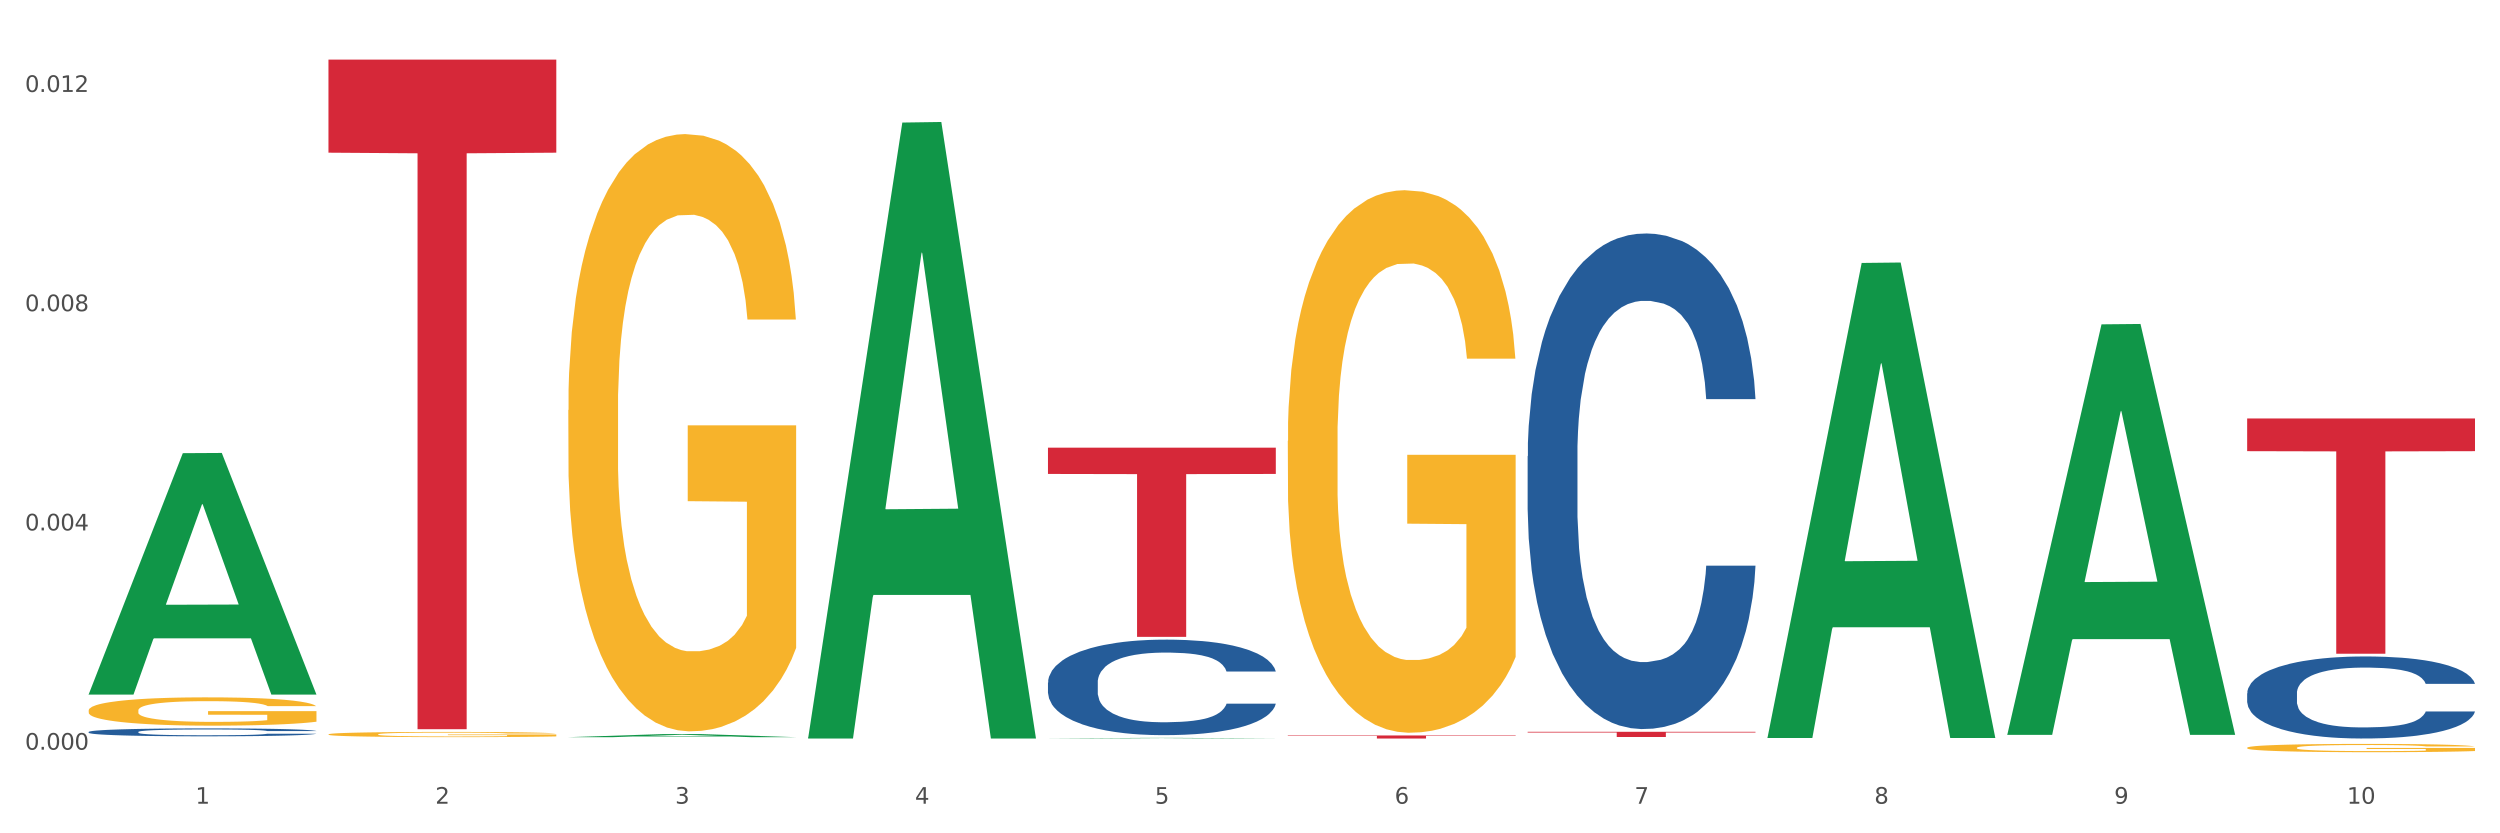
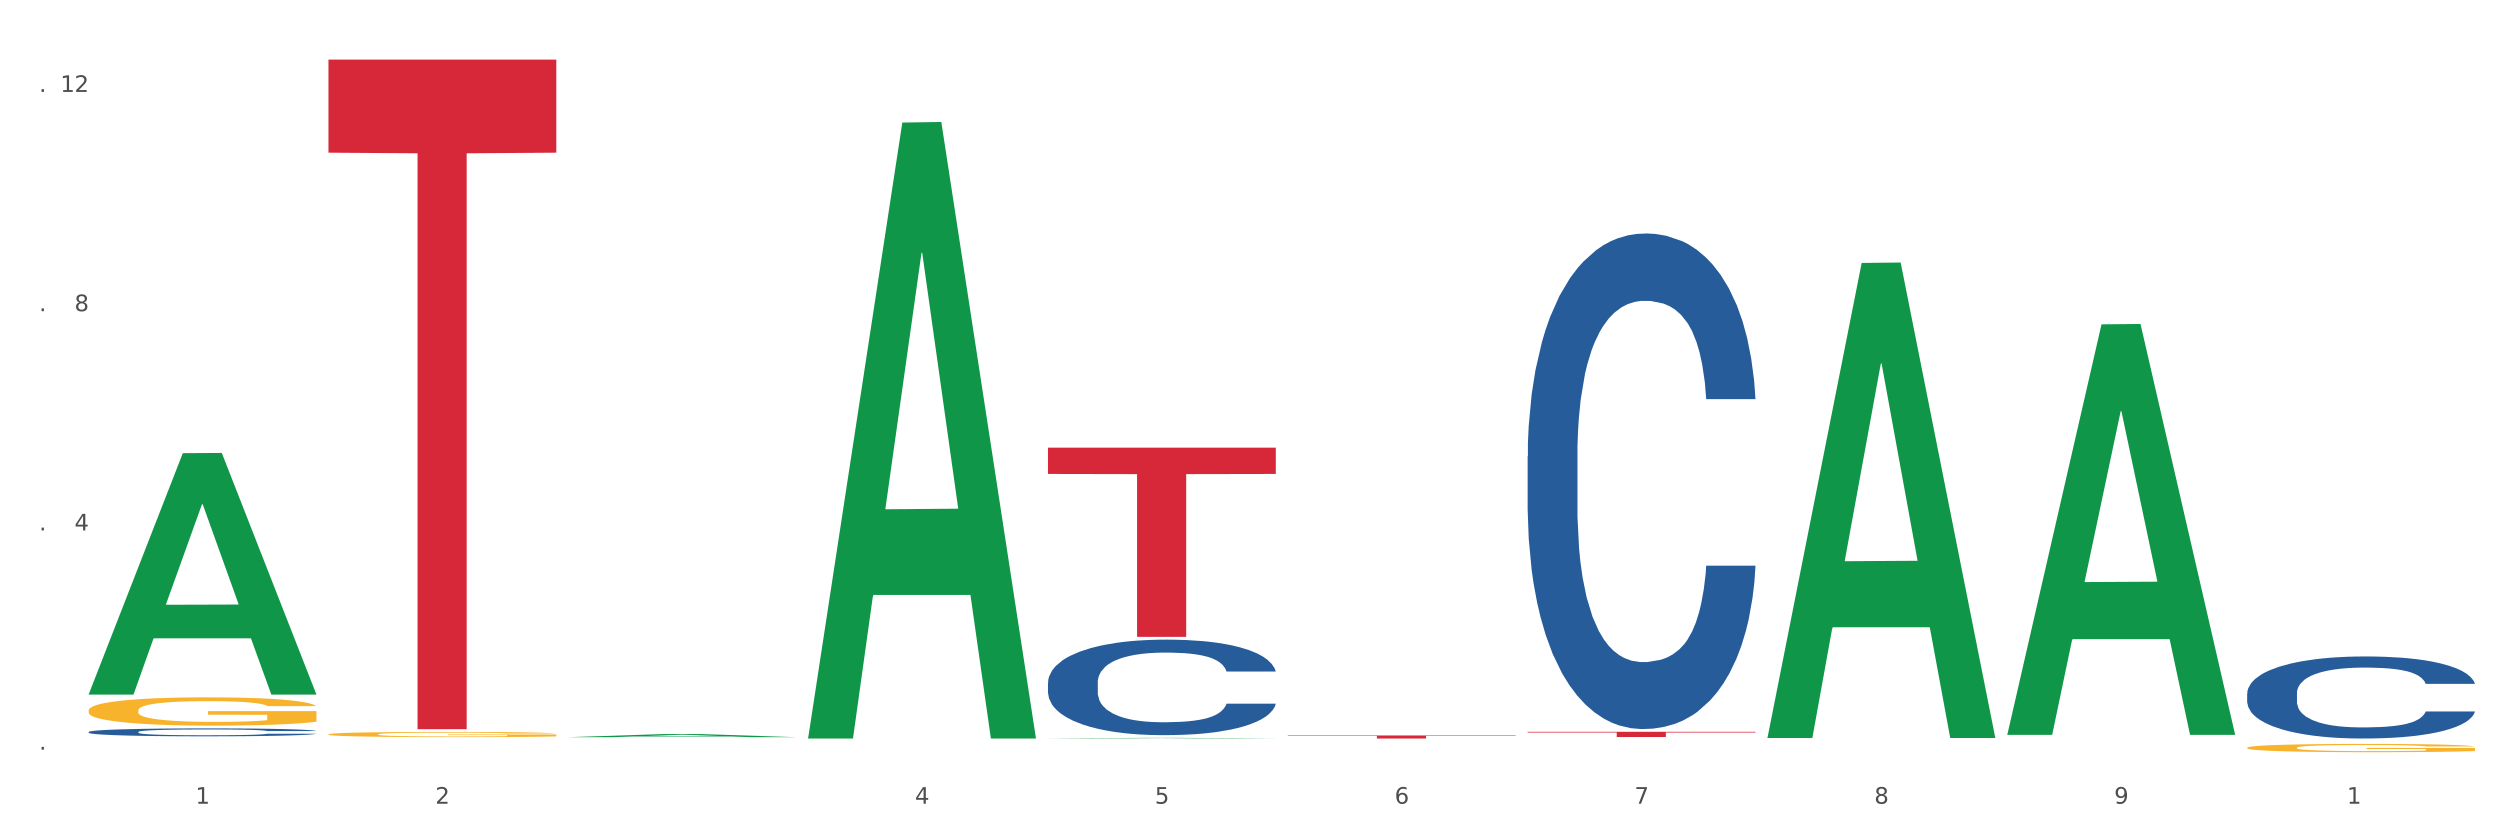
<svg xmlns="http://www.w3.org/2000/svg" xmlns:xlink="http://www.w3.org/1999/xlink" width="1080pt" height="360pt" viewBox="0 0 1080 360" version="1.1">
  <rect x="0" y="0" width="1080" height="360" fill="#333333" stroke="none" />
  <defs>
    <style type="text/css">*{stroke-linejoin: round; stroke-linecap: butt}</style>
  </defs>
  <g id="figure_1">
    <g id="patch_1">
      <path d="M 0 360  L 1080 360  L 1080 0  L 0 0  z " style="fill: #ffffff; stroke: #ffffff; stroke-linejoin: miter" />
    </g>
    <g id="axes_1">
      <g id="matplotlib.axis_1">
        <g id="xtick_1">
          <g id="text_1">
            <g style="fill: #4d4d4d" transform="translate(84.444 347.204) scale(0.096 -0.096)">
              <defs>
                <path id="DejaVuSans-31" d="M 794 531  L 1825 531  L 1825 4091  L 703 3866  L 703 4441  L 1819 4666  L 2450 4666  L 2450 531  L 3481 531  L 3481 0  L 794 0  L 794 531  z " transform="scale(0.016)" />
              </defs>
              <use xlink:href="#DejaVuSans-31" />
            </g>
          </g>
        </g>
        <g id="xtick_2">
          <g id="text_2">
            <g style="fill: #4d4d4d" transform="translate(188.053 347.204) scale(0.096 -0.096)">
              <defs>
                <path id="DejaVuSans-32" d="M 1228 531  L 3431 531  L 3431 0  L 469 0  L 469 531  Q 828 903 1448 1529  Q 2069 2156 2228 2338  Q 2531 2678 2651 2914  Q 2772 3150 2772 3378  Q 2772 3750 2511 3984  Q 2250 4219 1831 4219  Q 1534 4219 1204 4116  Q 875 4013 500 3803  L 500 4441  Q 881 4594 1212 4672  Q 1544 4750 1819 4750  Q 2544 4750 2975 4387  Q 3406 4025 3406 3419  Q 3406 3131 3298 2873  Q 3191 2616 2906 2266  Q 2828 2175 2409 1742  Q 1991 1309 1228 531  z " transform="scale(0.016)" />
              </defs>
              <use xlink:href="#DejaVuSans-32" />
            </g>
          </g>
        </g>
        <g id="xtick_3">
          <g id="text_3">
            <g style="fill: #4d4d4d" transform="translate(291.663 347.204) scale(0.096 -0.096)">
              <defs>
-                 <path id="DejaVuSans-33" d="M 2597 2516  Q 3050 2419 3304 2112  Q 3559 1806 3559 1356  Q 3559 666 3084 287  Q 2609 -91 1734 -91  Q 1441 -91 1130 -33  Q 819 25 488 141  L 488 750  Q 750 597 1062 519  Q 1375 441 1716 441  Q 2309 441 2620 675  Q 2931 909 2931 1356  Q 2931 1769 2642 2001  Q 2353 2234 1838 2234  L 1294 2234  L 1294 2753  L 1863 2753  Q 2328 2753 2575 2939  Q 2822 3125 2822 3475  Q 2822 3834 2567 4026  Q 2313 4219 1838 4219  Q 1578 4219 1281 4162  Q 984 4106 628 3988  L 628 4550  Q 988 4650 1302 4700  Q 1616 4750 1894 4750  Q 2613 4750 3031 4423  Q 3450 4097 3450 3541  Q 3450 3153 3228 2886  Q 3006 2619 2597 2516  z " transform="scale(0.016)" />
-               </defs>
+                 </defs>
              <use xlink:href="#DejaVuSans-33" />
            </g>
          </g>
        </g>
        <g id="xtick_4">
          <g id="text_4">
            <g style="fill: #4d4d4d" transform="translate(395.273 347.204) scale(0.096 -0.096)">
              <defs>
                <path id="DejaVuSans-34" d="M 2419 4116  L 825 1625  L 2419 1625  L 2419 4116  z M 2253 4666  L 3047 4666  L 3047 1625  L 3713 1625  L 3713 1100  L 3047 1100  L 3047 0  L 2419 0  L 2419 1100  L 313 1100  L 313 1709  L 2253 4666  z " transform="scale(0.016)" />
              </defs>
              <use xlink:href="#DejaVuSans-34" />
            </g>
          </g>
        </g>
        <g id="xtick_5">
          <g id="text_5">
            <g style="fill: #4d4d4d" transform="translate(498.883 347.204) scale(0.096 -0.096)">
              <defs>
                <path id="DejaVuSans-35" d="M 691 4666  L 3169 4666  L 3169 4134  L 1269 4134  L 1269 2991  Q 1406 3038 1543 3061  Q 1681 3084 1819 3084  Q 2600 3084 3056 2656  Q 3513 2228 3513 1497  Q 3513 744 3044 326  Q 2575 -91 1722 -91  Q 1428 -91 1123 -41  Q 819 9 494 109  L 494 744  Q 775 591 1075 516  Q 1375 441 1709 441  Q 2250 441 2565 725  Q 2881 1009 2881 1497  Q 2881 1984 2565 2268  Q 2250 2553 1709 2553  Q 1456 2553 1204 2497  Q 953 2441 691 2322  L 691 4666  z " transform="scale(0.016)" />
              </defs>
              <use xlink:href="#DejaVuSans-35" />
            </g>
          </g>
        </g>
        <g id="xtick_6">
          <g id="text_6">
            <g style="fill: #4d4d4d" transform="translate(602.492 347.204) scale(0.096 -0.096)">
              <defs>
                <path id="DejaVuSans-36" d="M 2113 2584  Q 1688 2584 1439 2293  Q 1191 2003 1191 1497  Q 1191 994 1439 701  Q 1688 409 2113 409  Q 2538 409 2786 701  Q 3034 994 3034 1497  Q 3034 2003 2786 2293  Q 2538 2584 2113 2584  z M 3366 4563  L 3366 3988  Q 3128 4100 2886 4159  Q 2644 4219 2406 4219  Q 1781 4219 1451 3797  Q 1122 3375 1075 2522  Q 1259 2794 1537 2939  Q 1816 3084 2150 3084  Q 2853 3084 3261 2657  Q 3669 2231 3669 1497  Q 3669 778 3244 343  Q 2819 -91 2113 -91  Q 1303 -91 875 529  Q 447 1150 447 2328  Q 447 3434 972 4092  Q 1497 4750 2381 4750  Q 2619 4750 2861 4703  Q 3103 4656 3366 4563  z " transform="scale(0.016)" />
              </defs>
              <use xlink:href="#DejaVuSans-36" />
            </g>
          </g>
        </g>
        <g id="xtick_7">
          <g id="text_7">
            <g style="fill: #4d4d4d" transform="translate(706.102 347.204) scale(0.096 -0.096)">
              <defs>
                <path id="DejaVuSans-37" d="M 525 4666  L 3525 4666  L 3525 4397  L 1831 0  L 1172 0  L 2766 4134  L 525 4134  L 525 4666  z " transform="scale(0.016)" />
              </defs>
              <use xlink:href="#DejaVuSans-37" />
            </g>
          </g>
        </g>
        <g id="xtick_8">
          <g id="text_8">
            <g style="fill: #4d4d4d" transform="translate(809.712 347.204) scale(0.096 -0.096)">
              <defs>
                <path id="DejaVuSans-38" d="M 2034 2216  Q 1584 2216 1326 1975  Q 1069 1734 1069 1313  Q 1069 891 1326 650  Q 1584 409 2034 409  Q 2484 409 2743 651  Q 3003 894 3003 1313  Q 3003 1734 2745 1975  Q 2488 2216 2034 2216  z M 1403 2484  Q 997 2584 770 2862  Q 544 3141 544 3541  Q 544 4100 942 4425  Q 1341 4750 2034 4750  Q 2731 4750 3128 4425  Q 3525 4100 3525 3541  Q 3525 3141 3298 2862  Q 3072 2584 2669 2484  Q 3125 2378 3379 2068  Q 3634 1759 3634 1313  Q 3634 634 3220 271  Q 2806 -91 2034 -91  Q 1263 -91 848 271  Q 434 634 434 1313  Q 434 1759 690 2068  Q 947 2378 1403 2484  z M 1172 3481  Q 1172 3119 1398 2916  Q 1625 2713 2034 2713  Q 2441 2713 2670 2916  Q 2900 3119 2900 3481  Q 2900 3844 2670 4047  Q 2441 4250 2034 4250  Q 1625 4250 1398 4047  Q 1172 3844 1172 3481  z " transform="scale(0.016)" />
              </defs>
              <use xlink:href="#DejaVuSans-38" />
            </g>
          </g>
        </g>
        <g id="xtick_9">
          <g id="text_9">
            <g style="fill: #4d4d4d" transform="translate(913.322 347.204) scale(0.096 -0.096)">
              <defs>
                <path id="DejaVuSans-39" d="M 703 97  L 703 672  Q 941 559 1184 500  Q 1428 441 1663 441  Q 2288 441 2617 861  Q 2947 1281 2994 2138  Q 2813 1869 2534 1725  Q 2256 1581 1919 1581  Q 1219 1581 811 2004  Q 403 2428 403 3163  Q 403 3881 828 4315  Q 1253 4750 1959 4750  Q 2769 4750 3195 4129  Q 3622 3509 3622 2328  Q 3622 1225 3098 567  Q 2575 -91 1691 -91  Q 1453 -91 1209 -44  Q 966 3 703 97  z M 1959 2075  Q 2384 2075 2632 2365  Q 2881 2656 2881 3163  Q 2881 3666 2632 3958  Q 2384 4250 1959 4250  Q 1534 4250 1286 3958  Q 1038 3666 1038 3163  Q 1038 2656 1286 2365  Q 1534 2075 1959 2075  z " transform="scale(0.016)" />
              </defs>
              <use xlink:href="#DejaVuSans-39" />
            </g>
          </g>
        </g>
        <g id="xtick_10">
          <g id="text_10">
            <g style="fill: #4d4d4d" transform="translate(1013.877 347.204) scale(0.096 -0.096)">
              <defs>
-                 <path id="DejaVuSans-30" d="M 2034 4250  Q 1547 4250 1301 3770  Q 1056 3291 1056 2328  Q 1056 1369 1301 889  Q 1547 409 2034 409  Q 2525 409 2770 889  Q 3016 1369 3016 2328  Q 3016 3291 2770 3770  Q 2525 4250 2034 4250  z M 2034 4750  Q 2819 4750 3233 4129  Q 3647 3509 3647 2328  Q 3647 1150 3233 529  Q 2819 -91 2034 -91  Q 1250 -91 836 529  Q 422 1150 422 2328  Q 422 3509 836 4129  Q 1250 4750 2034 4750  z " transform="scale(0.016)" />
-               </defs>
+                 </defs>
              <use xlink:href="#DejaVuSans-31" />
              <use xlink:href="#DejaVuSans-30" transform="translate(63.623 0)" />
            </g>
          </g>
        </g>
        <g id="xtick_11" />
        <g id="xtick_12" />
        <g id="xtick_13" />
        <g id="xtick_14" />
        <g id="xtick_15" />
        <g id="xtick_16" />
        <g id="xtick_17" />
        <g id="xtick_18" />
        <g id="xtick_19" />
      </g>
      <g id="matplotlib.axis_2">
        <g id="ytick_1">
          <g id="text_11">
            <g style="fill: #4d4d4d" transform="translate(10.8 323.861) scale(0.096 -0.096)">
              <defs>
                <path id="DejaVuSans-2e" d="M 684 794  L 1344 794  L 1344 0  L 684 0  L 684 794  z " transform="scale(0.016)" />
              </defs>
              <use xlink:href="#DejaVuSans-30" />
              <use xlink:href="#DejaVuSans-2e" transform="translate(63.623 0)" />
              <use xlink:href="#DejaVuSans-30" transform="translate(95.41 0)" />
              <use xlink:href="#DejaVuSans-30" transform="translate(159.033 0)" />
              <use xlink:href="#DejaVuSans-30" transform="translate(222.656 0)" />
            </g>
          </g>
        </g>
        <g id="ytick_2">
          <g id="text_12">
            <g style="fill: #4d4d4d" transform="translate(10.8 229.148) scale(0.096 -0.096)">
              <use xlink:href="#DejaVuSans-30" />
              <use xlink:href="#DejaVuSans-2e" transform="translate(63.623 0)" />
              <use xlink:href="#DejaVuSans-30" transform="translate(95.41 0)" />
              <use xlink:href="#DejaVuSans-30" transform="translate(159.033 0)" />
              <use xlink:href="#DejaVuSans-34" transform="translate(222.656 0)" />
            </g>
          </g>
        </g>
        <g id="ytick_3">
          <g id="text_13">
            <g style="fill: #4d4d4d" transform="translate(10.8 134.436) scale(0.096 -0.096)">
              <use xlink:href="#DejaVuSans-30" />
              <use xlink:href="#DejaVuSans-2e" transform="translate(63.623 0)" />
              <use xlink:href="#DejaVuSans-30" transform="translate(95.41 0)" />
              <use xlink:href="#DejaVuSans-30" transform="translate(159.033 0)" />
              <use xlink:href="#DejaVuSans-38" transform="translate(222.656 0)" />
            </g>
          </g>
        </g>
        <g id="ytick_4">
          <g id="text_14">
            <g style="fill: #4d4d4d" transform="translate(10.8 39.724) scale(0.096 -0.096)">
              <use xlink:href="#DejaVuSans-30" />
              <use xlink:href="#DejaVuSans-2e" transform="translate(63.623 0)" />
              <use xlink:href="#DejaVuSans-30" transform="translate(95.41 0)" />
              <use xlink:href="#DejaVuSans-31" transform="translate(159.033 0)" />
              <use xlink:href="#DejaVuSans-32" transform="translate(222.656 0)" />
            </g>
          </g>
        </g>
        <g id="ytick_5" />
        <g id="ytick_6" />
        <g id="ytick_7" />
      </g>
      <g id="PolyCollection_1">
        <path d="M 38.283 299.884  L 38.384 299.786  L 78.974 195.771  L 95.818 195.673  L 136.712 300.08  L 117.229 300.08  L 108.401 275.767  L 66.493 275.767  L 66.188 276.159  L 57.664 300.08  L 38.283 300.08  L 38.283 299.884  L 71.769 261.258  L 103.125 261.16  L 87.599 217.927  L 87.396 217.731  L 87.193 218.025  L 71.668 261.16  L 71.769 261.258  L 38.283 299.884  z " clip-path="url(#pe648d1794e)" style="fill: #109648" />
        <path d="M 659.941 197.057  L 660.058 196.862  L 660.058 191.387  L 660.407 183.957  L 661.687 170.27  L 663.316 159.907  L 666.108 147.784  L 667.62 142.7  L 669.598 137.03  L 673.67 127.84  L 678.324 120.019  L 681.582 115.717  L 684.025 112.98  L 689.494 108.092  L 692.635 105.941  L 695.893 104.181  L 698.685 103.008  L 703.339 101.639  L 707.062 101.053  L 711.367 100.857  L 714.973 101.053  L 719.744 101.835  L 726.724 104.181  L 729.4 105.55  L 733.007 107.896  L 736.73 111.025  L 739.755 114.153  L 743.246 118.65  L 746.852 124.516  L 750.343 131.946  L 752.786 138.79  L 754.764 146.024  L 756.509 154.823  L 757.789 164.404  L 758.371 172.421  L 737.079 172.421  L 736.498 165.186  L 735.334 157.365  L 734.171 152.086  L 732.891 147.784  L 730.913 142.896  L 729.168 139.767  L 726.259 136.052  L 723.583 133.706  L 721.373 132.337  L 718.697 131.164  L 712.996 129.991  L 708.923 129.991  L 706.364 130.382  L 703.222 131.36  L 700.546 132.728  L 697.405 135.075  L 694.962 137.617  L 692.519 140.941  L 691.122 143.287  L 689.028 147.589  L 687.632 151.108  L 685.77 157.169  L 684.723 161.471  L 682.862 172.616  L 682.047 180.828  L 681.698 186.499  L 681.466 192.756  L 681.466 223.258  L 682.164 236.945  L 682.745 242.811  L 683.676 249.459  L 685.421 258.062  L 687.981 266.47  L 690.657 272.532  L 692.868 276.247  L 694.962 278.984  L 697.056 281.135  L 699.616 283.09  L 701.71 284.263  L 704.851 285.437  L 708.574 286.023  L 711.483 286.023  L 717.417 285.045  L 720.093 284.068  L 722.652 282.699  L 725.445 280.548  L 727.655 278.202  L 728.935 276.442  L 731.029 272.727  L 732.658 268.817  L 734.054 264.319  L 734.985 260.409  L 736.032 254.543  L 736.847 247.895  L 737.079 244.375  L 758.371 244.375  L 757.905 251.414  L 757.091 258.258  L 755.462 267.448  L 754.182 272.727  L 752.204 279.18  L 750.11 284.654  L 747.201 290.716  L 744.526 295.213  L 741.733 299.124  L 738.708 302.643  L 733.24 307.531  L 731.262 308.9  L 727.074 311.246  L 723.816 312.615  L 719.046 313.984  L 714.159 314.766  L 709.04 314.961  L 704.502 314.57  L 699.499 313.397  L 696.358 312.224  L 692.868 310.464  L 688.795 307.727  L 684.956 304.403  L 681.349 300.492  L 677.975 295.995  L 674.834 290.911  L 670.762 282.504  L 667.737 274.291  L 665.526 266.666  L 664.014 260.213  L 662.501 252.001  L 661.687 246.331  L 660.407 232.644  L 659.941 219.934  L 659.941 197.057  z " clip-path="url(#pe648d1794e)" style="fill: #255c99" />
        <path d="M 970.771 299.515  L 970.887 299.482  L 970.887 298.576  L 971.236 297.346  L 972.516 295.079  L 974.145 293.364  L 976.937 291.356  L 978.45 290.515  L 980.428 289.576  L 984.5 288.054  L 989.154 286.759  L 992.411 286.047  L 994.854 285.594  L 1000.323 284.785  L 1003.464 284.429  L 1006.722 284.137  L 1009.514 283.943  L 1014.168 283.716  L 1017.891 283.619  L 1022.196 283.587  L 1025.803 283.619  L 1030.573 283.749  L 1037.554 284.137  L 1040.23 284.364  L 1043.836 284.752  L 1047.56 285.27  L 1050.585 285.788  L 1054.075 286.533  L 1057.682 287.504  L 1061.172 288.734  L 1063.615 289.867  L 1065.593 291.065  L 1067.338 292.522  L 1068.618 294.108  L 1069.2 295.435  L 1047.909 295.435  L 1047.327 294.238  L 1046.163 292.943  L 1045 292.069  L 1043.72 291.356  L 1041.742 290.547  L 1039.997 290.029  L 1037.088 289.414  L 1034.412 289.026  L 1032.202 288.799  L 1029.526 288.605  L 1023.825 288.41  L 1019.753 288.41  L 1017.193 288.475  L 1014.052 288.637  L 1011.376 288.864  L 1008.234 289.252  L 1005.791 289.673  L 1003.348 290.223  L 1001.952 290.612  L 999.857 291.324  L 998.461 291.907  L 996.6 292.91  L 995.553 293.623  L 993.691 295.468  L 992.877 296.828  L 992.528 297.766  L 992.295 298.802  L 992.295 303.853  L 992.993 306.119  L 993.575 307.09  L 994.505 308.191  L 996.251 309.615  L 998.81 311.007  L 1001.486 312.011  L 1003.697 312.626  L 1005.791 313.079  L 1007.885 313.435  L 1010.445 313.759  L 1012.539 313.953  L 1015.681 314.147  L 1019.404 314.244  L 1022.312 314.244  L 1028.246 314.083  L 1030.922 313.921  L 1033.482 313.694  L 1036.274 313.338  L 1038.484 312.95  L 1039.764 312.658  L 1041.859 312.043  L 1043.487 311.396  L 1044.884 310.651  L 1045.814 310.004  L 1046.861 309.032  L 1047.676 307.932  L 1047.909 307.349  L 1069.2 307.349  L 1068.735 308.514  L 1067.92 309.647  L 1066.291 311.169  L 1065.012 312.043  L 1063.034 313.111  L 1060.939 314.018  L 1058.031 315.021  L 1055.355 315.766  L 1052.562 316.414  L 1049.537 316.996  L 1044.069 317.806  L 1042.091 318.032  L 1037.903 318.421  L 1034.645 318.647  L 1029.875 318.874  L 1024.988 319.003  L 1019.869 319.036  L 1015.332 318.971  L 1010.329 318.777  L 1007.187 318.583  L 1003.697 318.291  L 999.625 317.838  L 995.785 317.288  L 992.179 316.64  L 988.804 315.896  L 985.663 315.054  L 981.591 313.662  L 978.566 312.302  L 976.355 311.04  L 974.843 309.971  L 973.33 308.611  L 972.516 307.673  L 971.236 305.407  L 970.771 303.302  L 970.771 299.515  z " clip-path="url(#pe648d1794e)" style="fill: #255c99" />
        <path d="M 38.283 306.908  L 38.399 306.897  L 38.399 306.495  L 38.632 306.148  L 39.794 305.311  L 41.537 304.619  L 42.815 304.25  L 44.093 303.949  L 45.604 303.647  L 47.464 303.335  L 50.834 302.877  L 52.925 302.642  L 55.482 302.397  L 60.13 302.039  L 63.5 301.838  L 66.987 301.671  L 72.681 301.47  L 76.4 301.38  L 80.351 301.313  L 85.115 301.269  L 88.718 301.258  L 96.62 301.291  L 103.36 301.392  L 106.614 301.47  L 110.798 301.604  L 113.006 301.693  L 116.608 301.872  L 120.327 302.106  L 122.883 302.307  L 126.718 302.687  L 129.623 303.067  L 132.296 303.536  L 133.691 303.859  L 134.737 304.161  L 135.666 304.507  L 136.596 305.054  L 115.678 305.054  L 114.865 304.663  L 113.587 304.295  L 111.727 303.938  L 110.1 303.714  L 107.311 303.435  L 104.755 303.256  L 102.082 303.122  L 98.828 303.011  L 96.271 302.955  L 92.669 302.91  L 85.58 302.921  L 80.816 303.011  L 77.562 303.122  L 75.47 303.223  L 73.611 303.335  L 71.519 303.491  L 69.078 303.725  L 67.335 303.938  L 65.592 304.206  L 64.198 304.474  L 62.919 304.786  L 61.873 305.121  L 61.06 305.467  L 60.363 305.892  L 59.782 306.595  L 59.782 308.125  L 60.014 308.471  L 60.595 308.929  L 61.292 309.275  L 62.455 309.688  L 63.5 309.967  L 65.476 310.369  L 67.684 310.704  L 69.427 310.917  L 71.17 311.095  L 74.192 311.341  L 77.562 311.542  L 80.467 311.665  L 84.418 311.776  L 87.091 311.821  L 89.415 311.843  L 95.109 311.843  L 99.177 311.81  L 103.709 311.732  L 107.195 311.631  L 110.1 311.508  L 113.354 311.307  L 115.446 311.118  L 115.446 308.784  L 89.88 308.773  L 89.88 307.22  L 136.712 307.22  L 136.712 311.776  L 134.737 312.011  L 132.529 312.223  L 130.205 312.413  L 126.718 312.647  L 122.535 312.871  L 118.816 313.027  L 114.865 313.161  L 110.217 313.284  L 104.174 313.395  L 100.455 313.44  L 95.807 313.474  L 90.345 313.485  L 85.58 313.462  L 80.932 313.407  L 76.051 313.306  L 71.286 313.161  L 67.684 313.016  L 64.081 312.837  L 60.247 312.603  L 57.225 312.379  L 54.901 312.178  L 52.344 311.921  L 49.555 311.587  L 47.464 311.285  L 45.604 310.972  L 43.629 310.57  L 42.234 310.224  L 40.84 309.789  L 40.026 309.465  L 39.096 308.962  L 38.399 308.259  L 38.283 306.908  z " clip-path="url(#pe648d1794e)" style="fill: #f7b32b" />
        <path d="M 141.893 317.233  L 142.009 317.231  L 142.009 317.157  L 142.241 317.093  L 143.403 316.939  L 145.147 316.812  L 146.425 316.744  L 147.703 316.689  L 149.214 316.633  L 151.073 316.576  L 154.443 316.492  L 156.535 316.449  L 159.092 316.403  L 163.74 316.338  L 167.11 316.301  L 170.596 316.27  L 176.291 316.233  L 180.009 316.217  L 183.961 316.204  L 188.725 316.196  L 192.328 316.194  L 200.23 316.2  L 206.97 316.219  L 210.224 316.233  L 214.407 316.258  L 216.615 316.274  L 220.218 316.307  L 223.937 316.35  L 226.493 316.387  L 230.328 316.457  L 233.233 316.527  L 235.906 316.613  L 237.301 316.672  L 238.346 316.728  L 239.276 316.792  L 240.206 316.892  L 219.288 316.892  L 218.475 316.82  L 217.196 316.753  L 215.337 316.687  L 213.71 316.646  L 210.921 316.594  L 208.364 316.562  L 205.692 316.537  L 202.438 316.516  L 199.881 316.506  L 196.279 316.498  L 189.19 316.5  L 184.425 316.516  L 181.171 316.537  L 179.08 316.555  L 177.22 316.576  L 175.129 316.605  L 172.688 316.648  L 170.945 316.687  L 169.202 316.736  L 167.807 316.785  L 166.529 316.843  L 165.483 316.904  L 164.67 316.968  L 163.973 317.046  L 163.391 317.176  L 163.391 317.457  L 163.624 317.521  L 164.205 317.605  L 164.902 317.668  L 166.064 317.744  L 167.11 317.796  L 169.086 317.87  L 171.294 317.931  L 173.037 317.97  L 174.78 318.003  L 177.801 318.048  L 181.171 318.085  L 184.077 318.108  L 188.028 318.128  L 190.701 318.137  L 193.025 318.141  L 198.719 318.141  L 202.786 318.135  L 207.319 318.12  L 210.805 318.102  L 213.71 318.079  L 216.964 318.042  L 219.056 318.007  L 219.056 317.578  L 193.49 317.576  L 193.49 317.291  L 240.322 317.291  L 240.322 318.128  L 238.346 318.172  L 236.138 318.211  L 233.814 318.245  L 230.328 318.289  L 226.144 318.33  L 222.426 318.358  L 218.475 318.383  L 213.826 318.406  L 207.783 318.426  L 204.065 318.434  L 199.416 318.441  L 193.955 318.443  L 189.19 318.439  L 184.542 318.428  L 179.661 318.41  L 174.896 318.383  L 171.294 318.356  L 167.691 318.324  L 163.856 318.28  L 160.835 318.239  L 158.511 318.202  L 155.954 318.155  L 153.165 318.094  L 151.073 318.038  L 149.214 317.981  L 147.238 317.907  L 145.844 317.843  L 144.449 317.763  L 143.636 317.703  L 142.706 317.611  L 142.009 317.482  L 141.893 317.233  z " clip-path="url(#pe648d1794e)" style="fill: #f7b32b" />
-         <path d="M 245.502 177.153  L 245.619 176.917  L 245.619 168.434  L 245.851 161.129  L 247.013 143.456  L 248.756 128.846  L 250.035 121.069  L 251.313 114.707  L 252.824 108.345  L 254.683 101.747  L 258.053 92.085  L 260.145 87.137  L 262.701 81.952  L 267.35 74.412  L 270.72 70.17  L 274.206 66.636  L 279.9 62.394  L 283.619 60.509  L 287.57 59.095  L 292.335 58.152  L 295.937 57.917  L 303.84 58.624  L 310.58 60.744  L 313.834 62.394  L 318.017 65.222  L 320.225 67.107  L 323.828 70.877  L 327.546 75.826  L 330.103 80.067  L 333.938 88.079  L 336.843 96.091  L 339.516 105.988  L 340.91 112.822  L 341.956 119.184  L 342.886 126.489  L 343.816 138.036  L 322.898 138.036  L 322.084 129.788  L 320.806 122.012  L 318.947 114.471  L 317.32 109.758  L 314.531 103.867  L 311.974 100.097  L 309.301 97.269  L 306.048 94.913  L 303.491 93.735  L 299.888 92.792  L 292.8 93.028  L 288.035 94.913  L 284.781 97.269  L 282.689 99.39  L 280.83 101.747  L 278.738 105.046  L 276.298 109.994  L 274.555 114.471  L 272.812 120.127  L 271.417 125.782  L 270.139 132.38  L 269.093 139.45  L 268.28 146.755  L 267.582 155.709  L 267.001 170.555  L 267.001 202.838  L 267.234 210.143  L 267.815 219.804  L 268.512 227.109  L 269.674 235.828  L 270.72 241.719  L 272.695 250.203  L 274.903 257.272  L 276.647 261.749  L 278.39 265.519  L 281.411 270.704  L 284.781 274.945  L 287.686 277.537  L 291.638 279.894  L 294.31 280.836  L 296.635 281.308  L 302.329 281.308  L 306.396 280.601  L 310.928 278.951  L 314.415 276.83  L 317.32 274.238  L 320.574 269.997  L 322.665 265.991  L 322.665 216.741  L 297.099 216.505  L 297.099 183.751  L 343.932 183.751  L 343.932 279.894  L 341.956 284.842  L 339.748 289.32  L 337.424 293.325  L 333.938 298.274  L 329.754 302.987  L 326.036 306.286  L 322.084 309.114  L 317.436 311.706  L 311.393 314.062  L 307.674 315.005  L 303.026 315.712  L 297.564 315.947  L 292.8 315.476  L 288.151 314.298  L 283.271 312.177  L 278.506 309.114  L 274.903 306.05  L 271.301 302.28  L 267.466 297.331  L 264.445 292.619  L 262.12 288.377  L 259.564 282.957  L 256.775 275.888  L 254.683 269.525  L 252.824 262.927  L 250.848 254.444  L 249.454 247.139  L 248.059 237.949  L 247.246 231.115  L 246.316 220.511  L 245.619 205.666  L 245.502 177.153  z " clip-path="url(#pe648d1794e)" style="fill: #f7b32b" />
-         <path d="M 556.332 190.476  L 556.448 190.262  L 556.448 182.556  L 556.68 175.921  L 557.842 159.867  L 559.586 146.595  L 560.864 139.532  L 562.142 133.752  L 563.653 127.973  L 565.512 121.979  L 568.882 113.203  L 570.974 108.708  L 573.531 103.999  L 578.179 97.149  L 581.549 93.296  L 585.035 90.086  L 590.73 86.233  L 594.448 84.52  L 598.4 83.236  L 603.164 82.38  L 606.767 82.166  L 614.669 82.808  L 621.409 84.734  L 624.663 86.233  L 628.846 88.801  L 631.054 90.514  L 634.657 93.938  L 638.375 98.434  L 640.932 102.287  L 644.767 109.564  L 647.672 116.842  L 650.345 125.832  L 651.74 132.04  L 652.785 137.819  L 653.715 144.455  L 654.645 154.944  L 633.727 154.944  L 632.914 147.452  L 631.635 140.388  L 629.776 133.538  L 628.149 129.257  L 625.36 123.906  L 622.803 120.481  L 620.131 117.912  L 616.877 115.772  L 614.32 114.702  L 610.718 113.845  L 603.629 114.059  L 598.864 115.772  L 595.61 117.912  L 593.519 119.839  L 591.659 121.979  L 589.568 124.976  L 587.127 129.471  L 585.384 133.538  L 583.641 138.676  L 582.246 143.813  L 580.968 149.806  L 579.922 156.228  L 579.109 162.863  L 578.412 170.997  L 577.83 184.483  L 577.83 213.808  L 578.063 220.444  L 578.644 229.22  L 579.341 235.855  L 580.503 243.775  L 581.549 249.127  L 583.525 256.833  L 585.733 263.254  L 587.476 267.321  L 589.219 270.746  L 592.24 275.455  L 595.61 279.308  L 598.516 281.663  L 602.467 283.803  L 605.14 284.659  L 607.464 285.088  L 613.158 285.088  L 617.225 284.445  L 621.758 282.947  L 625.244 281.021  L 628.149 278.666  L 631.403 274.813  L 633.495 271.174  L 633.495 226.437  L 607.929 226.223  L 607.929 196.47  L 654.761 196.47  L 654.761 283.803  L 652.785 288.298  L 650.577 292.365  L 648.253 296.004  L 644.767 300.499  L 640.583 304.78  L 636.865 307.777  L 632.914 310.346  L 628.265 312.7  L 622.222 314.841  L 618.504 315.697  L 613.855 316.339  L 608.394 316.553  L 603.629 316.125  L 598.981 315.055  L 594.1 313.128  L 589.335 310.346  L 585.733 307.563  L 582.13 304.138  L 578.295 299.643  L 575.274 295.362  L 572.95 291.509  L 570.393 286.586  L 567.604 280.164  L 565.512 274.385  L 563.653 268.391  L 561.677 260.686  L 560.283 254.05  L 558.888 245.702  L 558.075 239.494  L 557.145 229.862  L 556.448 216.377  L 556.332 190.476  z " clip-path="url(#pe648d1794e)" style="fill: #f7b32b" />
        <path d="M 970.771 323.024  L 970.887 323.021  L 970.887 322.903  L 971.119 322.802  L 972.281 322.557  L 974.025 322.354  L 975.303 322.247  L 976.581 322.158  L 978.092 322.07  L 979.951 321.979  L 983.321 321.845  L 985.413 321.776  L 987.97 321.704  L 992.618 321.599  L 995.988 321.541  L 999.474 321.492  L 1005.169 321.433  L 1008.887 321.407  L 1012.838 321.387  L 1017.603 321.374  L 1021.206 321.371  L 1029.108 321.38  L 1035.848 321.41  L 1039.102 321.433  L 1043.285 321.472  L 1045.493 321.498  L 1049.096 321.55  L 1052.814 321.619  L 1055.371 321.678  L 1059.206 321.789  L 1062.111 321.9  L 1064.784 322.037  L 1066.179 322.132  L 1067.224 322.22  L 1068.154 322.322  L 1069.084 322.482  L 1048.166 322.482  L 1047.353 322.367  L 1046.074 322.26  L 1044.215 322.155  L 1042.588 322.09  L 1039.799 322.008  L 1037.242 321.956  L 1034.57 321.916  L 1031.316 321.884  L 1028.759 321.867  L 1025.157 321.854  L 1018.068 321.858  L 1013.303 321.884  L 1010.049 321.916  L 1007.958 321.946  L 1006.098 321.979  L 1004.007 322.024  L 1001.566 322.093  L 999.823 322.155  L 998.08 322.233  L 996.685 322.312  L 995.407 322.403  L 994.361 322.501  L 993.548 322.603  L 992.851 322.727  L 992.269 322.933  L 992.269 323.381  L 992.502 323.482  L 993.083 323.616  L 993.78 323.717  L 994.942 323.838  L 995.988 323.92  L 997.964 324.038  L 1000.172 324.136  L 1001.915 324.198  L 1003.658 324.25  L 1006.679 324.322  L 1010.049 324.381  L 1012.955 324.417  L 1016.906 324.449  L 1019.579 324.463  L 1021.903 324.469  L 1027.597 324.469  L 1031.664 324.459  L 1036.197 324.436  L 1039.683 324.407  L 1042.588 324.371  L 1045.842 324.312  L 1047.934 324.257  L 1047.934 323.573  L 1022.368 323.57  L 1022.368 323.116  L 1069.2 323.116  L 1069.2 324.449  L 1067.224 324.518  L 1065.016 324.58  L 1062.692 324.636  L 1059.206 324.704  L 1055.022 324.77  L 1051.304 324.815  L 1047.353 324.855  L 1042.704 324.891  L 1036.661 324.923  L 1032.943 324.936  L 1028.294 324.946  L 1022.832 324.95  L 1018.068 324.943  L 1013.42 324.927  L 1008.539 324.897  L 1003.774 324.855  L 1000.172 324.812  L 996.569 324.76  L 992.734 324.691  L 989.713 324.626  L 987.389 324.567  L 984.832 324.492  L 982.043 324.394  L 979.951 324.306  L 978.092 324.214  L 976.116 324.096  L 974.722 323.995  L 973.327 323.868  L 972.514 323.773  L 971.584 323.626  L 970.887 323.42  L 970.771 323.024  z " clip-path="url(#pe648d1794e)" style="fill: #f7b32b" />
        <path d="M 141.893 25.759  L 240.322 25.759  L 240.322 65.957  L 201.603 66.228  L 201.603 315.016  L 180.378 315.016  L 180.378 66.228  L 141.893 65.957  L 141.893 26.031  L 141.893 25.759  z " clip-path="url(#pe648d1794e)" style="fill: #d62839" />
        <path d="M 452.722 294.861  L 452.838 294.823  L 452.838 293.768  L 453.187 292.336  L 454.467 289.697  L 456.096 287.7  L 458.888 285.363  L 460.401 284.383  L 462.379 283.29  L 466.451 281.518  L 471.105 280.011  L 474.362 279.182  L 476.806 278.654  L 482.274 277.712  L 485.415 277.297  L 488.673 276.958  L 491.465 276.732  L 496.119 276.468  L 499.842 276.355  L 504.147 276.317  L 507.754 276.355  L 512.524 276.505  L 519.505 276.958  L 522.181 277.222  L 525.788 277.674  L 529.511 278.277  L 532.536 278.88  L 536.026 279.747  L 539.633 280.878  L 543.123 282.31  L 545.567 283.629  L 547.545 285.024  L 549.29 286.72  L 550.57 288.567  L 551.151 290.112  L 529.86 290.112  L 529.278 288.717  L 528.115 287.21  L 526.951 286.192  L 525.671 285.363  L 523.693 284.421  L 521.948 283.818  L 519.04 283.101  L 516.364 282.649  L 514.153 282.385  L 511.477 282.159  L 505.776 281.933  L 501.704 281.933  L 499.144 282.008  L 496.003 282.197  L 493.327 282.461  L 490.186 282.913  L 487.742 283.403  L 485.299 284.044  L 483.903 284.496  L 481.809 285.325  L 480.412 286.004  L 478.551 287.172  L 477.504 288.001  L 475.642 290.15  L 474.828 291.733  L 474.479 292.826  L 474.246 294.032  L 474.246 299.912  L 474.944 302.55  L 475.526 303.681  L 476.457 304.962  L 478.202 306.621  L 480.762 308.242  L 483.438 309.41  L 485.648 310.126  L 487.742 310.654  L 489.837 311.068  L 492.396 311.445  L 494.49 311.672  L 497.632 311.898  L 501.355 312.011  L 504.264 312.011  L 510.197 311.822  L 512.873 311.634  L 515.433 311.37  L 518.225 310.955  L 520.436 310.503  L 521.716 310.164  L 523.81 309.448  L 525.439 308.694  L 526.835 307.827  L 527.766 307.073  L 528.813 305.942  L 529.627 304.661  L 529.86 303.982  L 551.151 303.982  L 550.686 305.339  L 549.871 306.659  L 548.243 308.43  L 546.963 309.448  L 544.985 310.692  L 542.891 311.747  L 539.982 312.915  L 537.306 313.782  L 534.514 314.536  L 531.489 315.215  L 526.02 316.157  L 524.042 316.421  L 519.854 316.873  L 516.596 317.137  L 511.826 317.401  L 506.94 317.551  L 501.82 317.589  L 497.283 317.514  L 492.28 317.288  L 489.138 317.061  L 485.648 316.722  L 481.576 316.195  L 477.737 315.554  L 474.13 314.8  L 470.756 313.933  L 467.614 312.953  L 463.542 311.332  L 460.517 309.749  L 458.307 308.279  L 456.794 307.036  L 455.282 305.452  L 454.467 304.359  L 453.187 301.721  L 452.722 299.271  L 452.722 294.861  z " clip-path="url(#pe648d1794e)" style="fill: #255c99" />
        <path d="M 556.332 317.731  L 654.761 317.731  L 654.761 317.912  L 616.042 317.914  L 616.042 319.036  L 594.817 319.036  L 594.817 317.914  L 556.332 317.912  L 556.332 317.732  L 556.332 317.731  z " clip-path="url(#pe648d1794e)" style="fill: #d62839" />
        <path d="M 659.941 316.139  L 758.371 316.139  L 758.371 316.45  L 719.652 316.452  L 719.652 318.374  L 698.427 318.374  L 698.427 316.452  L 659.941 316.45  L 659.941 316.141  L 659.941 316.139  z " clip-path="url(#pe648d1794e)" style="fill: #d62839" />
-         <path d="M 970.771 180.779  L 1069.2 180.779  L 1069.2 194.902  L 1030.481 194.998  L 1030.481 282.409  L 1009.256 282.409  L 1009.256 194.998  L 970.771 194.902  L 970.771 180.875  L 970.771 180.779  z " clip-path="url(#pe648d1794e)" style="fill: #d62839" />
-         <path d="M 452.722 193.382  L 551.151 193.382  L 551.151 204.743  L 512.433 204.82  L 512.433 275.139  L 491.207 275.139  L 491.207 204.82  L 452.722 204.743  L 452.722 193.458  L 452.722 193.382  z " clip-path="url(#pe648d1794e)" style="fill: #d62839" />
+         <path d="M 452.722 193.382  L 551.151 193.382  L 551.151 204.743  L 512.433 204.82  L 512.433 275.139  L 491.207 275.139  L 491.207 204.82  L 452.722 204.743  L 452.722 193.458  z " clip-path="url(#pe648d1794e)" style="fill: #d62839" />
        <path d="M 38.283 316.202  L 38.399 316.199  L 38.399 316.111  L 38.748 315.993  L 40.028 315.774  L 41.657 315.608  L 44.449 315.414  L 45.962 315.332  L 47.94 315.242  L 52.012 315.094  L 56.666 314.969  L 59.923 314.9  L 62.367 314.857  L 67.835 314.778  L 70.976 314.744  L 74.234 314.716  L 77.026 314.697  L 81.68 314.675  L 85.403 314.666  L 89.708 314.663  L 93.315 314.666  L 98.085 314.678  L 105.066 314.716  L 107.742 314.738  L 111.349 314.775  L 115.072 314.825  L 118.097 314.875  L 121.587 314.947  L 125.194 315.041  L 128.684 315.16  L 131.128 315.27  L 133.106 315.385  L 134.851 315.526  L 136.131 315.68  L 136.712 315.808  L 115.421 315.808  L 114.839 315.692  L 113.676 315.567  L 112.512 315.482  L 111.232 315.414  L 109.254 315.335  L 107.509 315.285  L 104.601 315.226  L 101.925 315.188  L 99.714 315.166  L 97.038 315.148  L 91.337 315.129  L 87.265 315.129  L 84.705 315.135  L 81.564 315.151  L 78.888 315.173  L 75.747 315.21  L 73.303 315.251  L 70.86 315.304  L 69.464 315.342  L 67.37 315.411  L 65.974 315.467  L 64.112 315.564  L 63.065 315.633  L 61.203 315.811  L 60.389 315.942  L 60.04 316.033  L 59.807 316.133  L 59.807 316.622  L 60.505 316.841  L 61.087 316.934  L 62.018 317.041  L 63.763 317.179  L 66.323 317.313  L 68.999 317.41  L 71.209 317.47  L 73.303 317.513  L 75.398 317.548  L 77.957 317.579  L 80.051 317.598  L 83.193 317.617  L 86.916 317.626  L 89.825 317.626  L 95.758 317.61  L 98.434 317.595  L 100.994 317.573  L 103.786 317.538  L 105.997 317.501  L 107.277 317.473  L 109.371 317.413  L 111 317.351  L 112.396 317.279  L 113.327 317.216  L 114.374 317.122  L 115.188 317.016  L 115.421 316.959  L 136.712 316.959  L 136.247 317.072  L 135.432 317.182  L 133.804 317.329  L 132.524 317.413  L 130.546 317.517  L 128.452 317.604  L 125.543 317.701  L 122.867 317.773  L 120.075 317.836  L 117.05 317.892  L 111.581 317.97  L 109.603 317.992  L 105.415 318.03  L 102.157 318.052  L 97.387 318.074  L 92.501 318.086  L 87.381 318.089  L 82.844 318.083  L 77.841 318.064  L 74.7 318.045  L 71.209 318.017  L 67.137 317.973  L 63.298 317.92  L 59.691 317.858  L 56.317 317.786  L 53.175 317.704  L 49.103 317.57  L 46.078 317.438  L 43.868 317.316  L 42.355 317.213  L 40.843 317.082  L 40.028 316.991  L 38.748 316.772  L 38.283 316.568  L 38.283 316.202  z " clip-path="url(#pe648d1794e)" style="fill: #255c99" />
        <path d="M 245.502 318.458  L 245.604 318.457  L 286.193 317.126  L 303.038 317.125  L 343.932 318.461  L 324.449 318.461  L 315.621 318.15  L 273.712 318.15  L 273.408 318.155  L 264.884 318.461  L 245.502 318.461  L 245.502 318.458  L 278.989 317.964  L 310.344 317.963  L 294.819 317.41  L 294.616 317.407  L 294.413 317.411  L 278.887 317.963  L 278.989 317.964  L 245.502 318.458  z " clip-path="url(#pe648d1794e)" style="fill: #109648" />
        <path d="M 349.112 318.536  L 349.214 318.285  L 389.803 52.944  L 406.648 52.694  L 447.542 319.036  L 428.059 319.036  L 419.23 257.014  L 377.322 257.014  L 377.017 258.015  L 368.494 319.036  L 349.112 319.036  L 349.112 318.536  L 382.598 220.002  L 413.954 219.752  L 398.428 109.464  L 398.225 108.963  L 398.022 109.714  L 382.497 219.752  L 382.598 220.002  L 349.112 318.536  z " clip-path="url(#pe648d1794e)" style="fill: #109648" />
        <path d="M 867.161 317.119  L 867.262 316.952  L 907.852 140.115  L 924.696 139.949  L 965.59 317.452  L 946.107 317.452  L 937.279 276.118  L 895.371 276.118  L 895.066 276.785  L 886.542 317.452  L 867.161 317.452  L 867.161 317.119  L 900.647 251.451  L 932.003 251.284  L 916.477 177.783  L 916.274 177.449  L 916.071 177.949  L 900.546 251.284  L 900.647 251.451  L 867.161 317.119  z " clip-path="url(#pe648d1794e)" style="fill: #109648" />
        <path d="M 763.551 318.444  L 763.653 318.251  L 804.242 113.594  L 821.087 113.401  L 861.981 318.83  L 842.498 318.83  L 833.669 270.993  L 791.761 270.993  L 791.456 271.765  L 782.933 318.83  L 763.551 318.83  L 763.551 318.444  L 797.037 242.445  L 828.393 242.252  L 812.867 157.188  L 812.664 156.802  L 812.461 157.38  L 796.936 242.252  L 797.037 242.445  L 763.551 318.444  z " clip-path="url(#pe648d1794e)" style="fill: #109648" />
        <path d="M 452.722 319.035  L 452.823 319.035  L 493.413 318.767  L 510.257 318.767  L 551.151 319.036  L 531.668 319.036  L 522.84 318.973  L 480.932 318.973  L 480.627 318.974  L 472.103 319.036  L 452.722 319.036  L 452.722 319.035  L 486.208 318.936  L 517.564 318.936  L 502.038 318.824  L 501.835 318.824  L 501.632 318.824  L 486.107 318.936  L 486.208 318.936  L 452.722 319.035  z " clip-path="url(#pe648d1794e)" style="fill: #109648" />
      </g>
    </g>
  </g>
  <defs>
    <clipPath id="pe648d1794e">
      <rect x="38.283" y="10.8" width="1030.917" height="329.109" />
    </clipPath>
  </defs>
</svg>